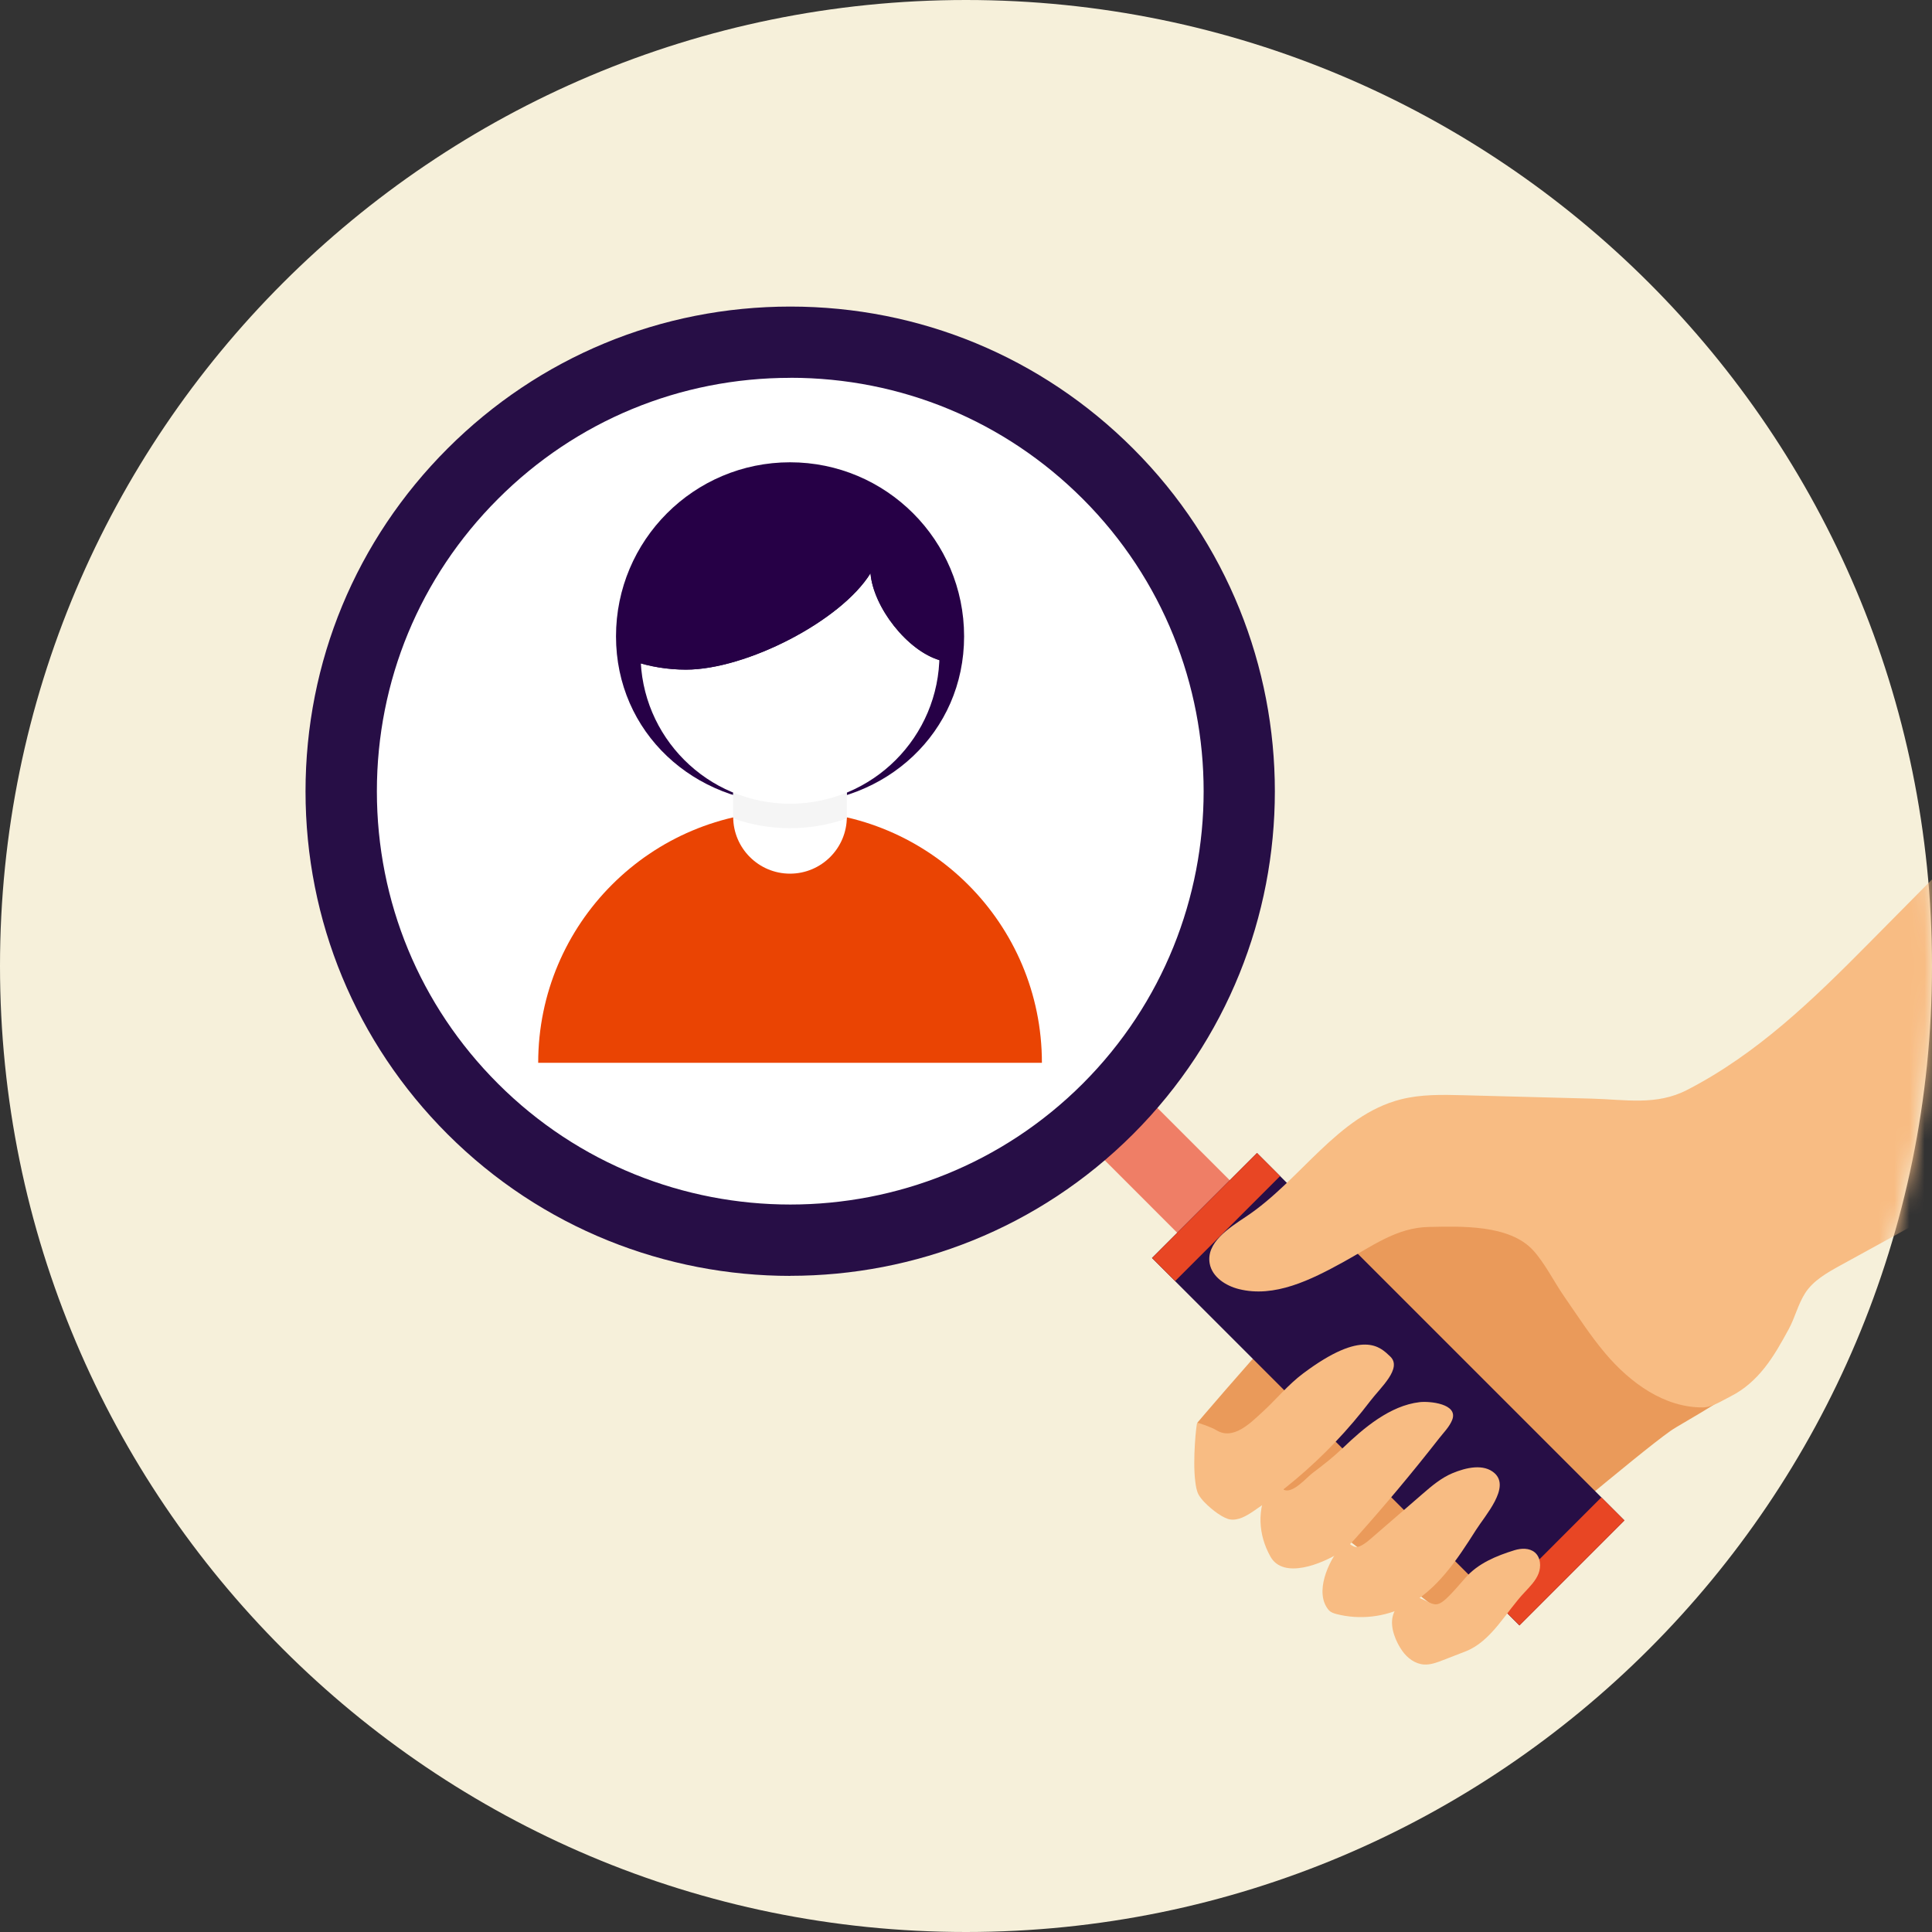
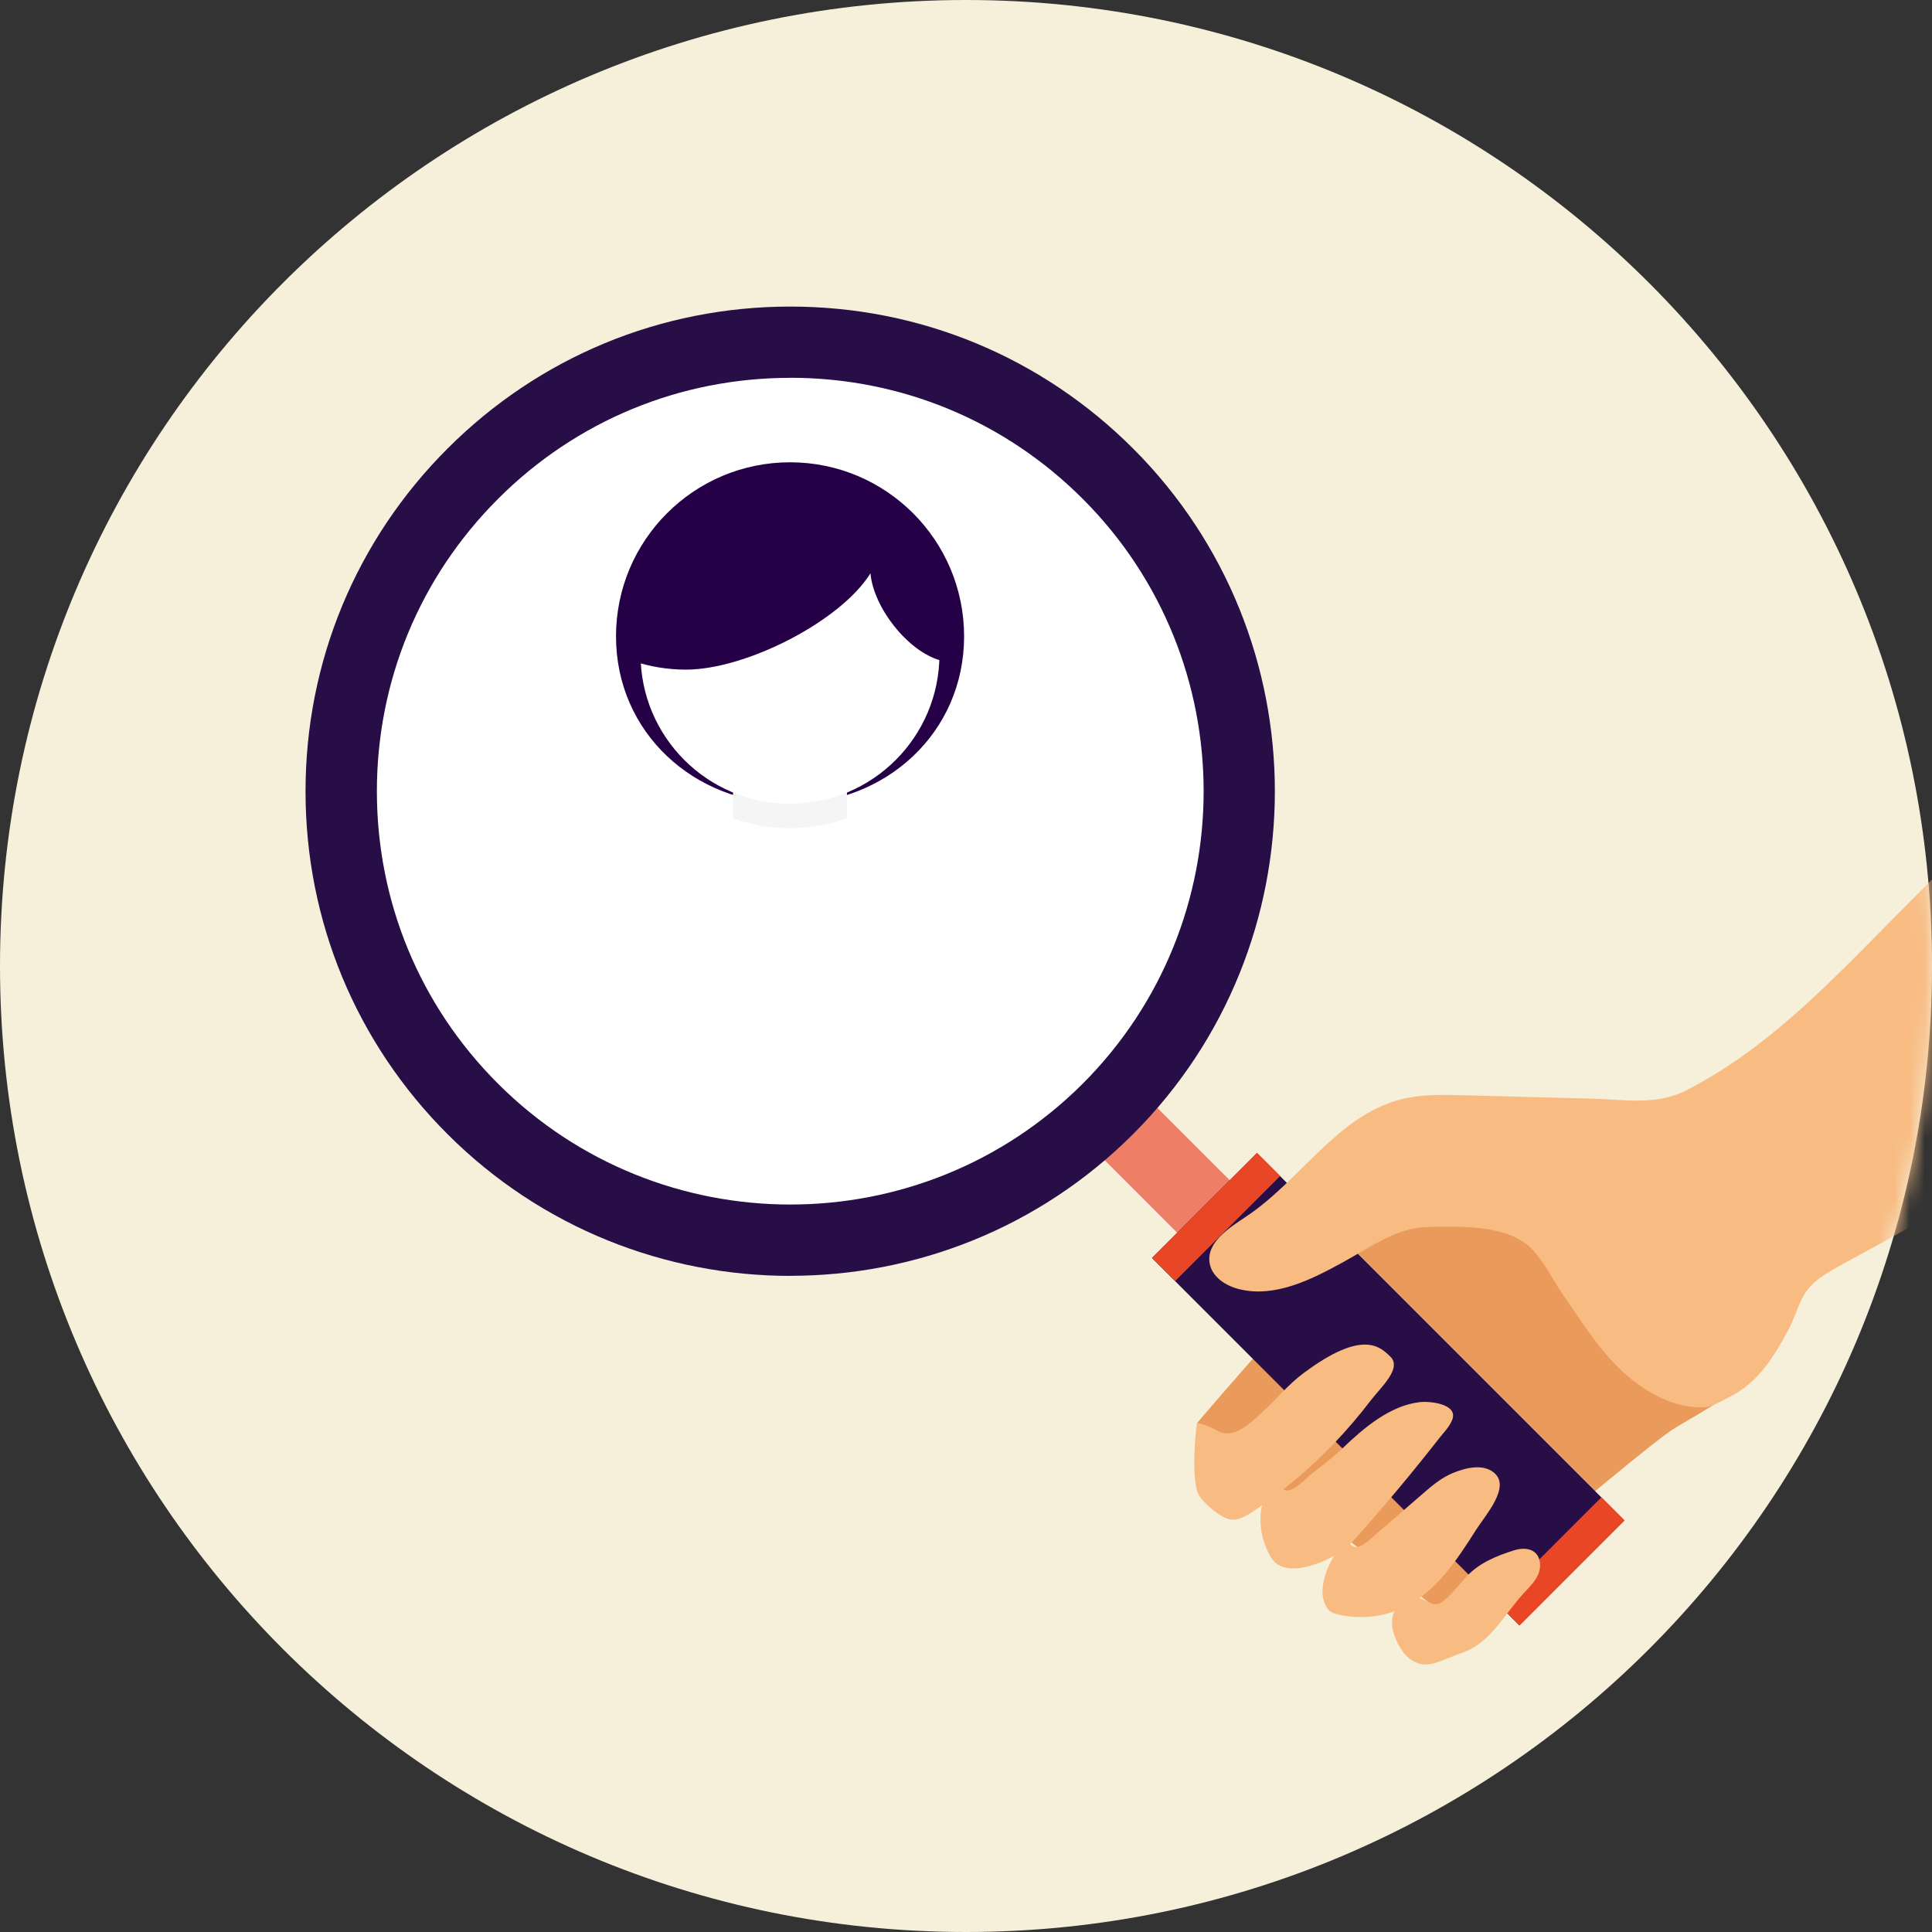
<svg xmlns="http://www.w3.org/2000/svg" width="128" height="128" viewBox="0 0 128 128" fill="none">
  <rect x="0" y="0" width="128" height="128" fill="#333333" stroke="none" />
  <g clip-path="url(#clip0_2078_56554)">
    <path d="M64 128C99.346 128 128 99.346 128 64C128 28.654 99.346 0 64 0C28.654 0 0 28.654 0 64C0 99.346 28.654 128 64 128Z" fill="#F6F0DA" />
    <path d="M95.246 77.582C90.972 80.517 79.319 94.268 79.319 94.268C79.319 94.268 95.841 107.086 95.863 107.104C96.183 107.315 98.337 104.8 98.689 104.535C100.586 103.1 108.398 96.412 110.679 94.798C111.456 94.249 115.845 91.954 115.818 91.118C115.795 90.391 110.56 87.625 109.459 86.441C106.949 83.744 104.288 81.043 101.212 78.985C99.68 77.961 97.079 76.329 95.246 77.587V77.582Z" fill="#EA9A5A" />
    <path d="M75.075 71.798L71.597 75.276L78.553 82.233L82.031 78.754L75.075 71.798Z" fill="#EF7E66" />
    <path d="M83.278 76.388L76.321 83.344L100.665 107.688L107.621 100.732L83.278 76.388Z" fill="#270E46" />
-     <path d="M83.281 76.389L76.325 83.346L77.854 84.875L84.811 77.918L83.281 76.389Z" fill="#E84624" />
+     <path d="M83.281 76.389L76.325 83.346L77.854 84.875L84.811 77.918L83.281 76.389" fill="#E84624" />
    <path d="M106.096 99.202L99.14 106.159L100.669 107.688L107.625 100.731L106.096 99.202Z" fill="#E84624" />
    <path d="M52.361 82.185C68.794 82.185 82.116 68.863 82.116 52.43C82.116 35.996 68.794 22.674 52.361 22.674C35.927 22.674 22.605 35.996 22.605 52.43C22.605 68.863 35.927 82.185 52.361 82.185Z" fill="white" />
    <path d="M52.361 84.531C44.137 84.531 35.913 81.399 29.65 75.141C23.584 69.075 20.242 61.011 20.242 52.43C20.242 43.849 23.584 35.785 29.65 29.719C35.717 23.653 43.781 20.311 52.361 20.311C60.942 20.311 69.006 23.653 75.072 29.719C87.593 42.24 87.593 62.615 75.072 75.136C68.809 81.399 60.585 84.526 52.361 84.526V84.531ZM52.361 25.033C45.042 25.033 38.162 27.881 32.992 33.056C27.817 38.231 24.969 45.111 24.969 52.425C24.969 59.74 27.817 66.624 32.992 71.794C43.671 82.473 61.051 82.473 71.735 71.794C82.414 61.111 82.414 43.735 71.735 33.052C66.56 27.877 59.68 25.029 52.366 25.029L52.361 25.033Z" fill="#270E46" />
    <path d="M63.874 42.159C63.874 48.529 58.71 53.253 52.343 53.253C45.976 53.253 40.812 48.526 40.812 42.159C40.812 35.792 45.976 30.628 52.343 30.628C58.71 30.628 63.874 35.792 63.874 42.159Z" fill="#260046" />
-     <path d="M52.343 53.726C43.127 53.726 35.657 61.199 35.657 70.412H69.029C69.029 61.196 61.559 53.726 52.343 53.726Z" fill="#EA4403" />
    <path d="M42.438 43.351C42.438 37.882 46.872 33.449 52.34 33.449C57.809 33.449 62.242 37.882 62.242 43.351C62.242 48.82 57.809 53.253 52.34 53.253C46.872 53.253 42.438 48.82 42.438 43.351Z" fill="white" />
    <path d="M56.105 49.379H48.576V54.118C48.576 56.197 50.264 57.882 52.34 57.882C54.417 57.882 56.105 56.197 56.105 54.118V49.379Z" fill="white" />
    <path d="M56.093 54.232C56.093 54.193 56.105 54.157 56.105 54.117V52.505C54.946 52.981 53.673 53.25 52.34 53.25C51.008 53.25 49.738 52.981 48.576 52.505V54.117C48.576 54.157 48.587 54.193 48.587 54.232C49.766 54.638 51.025 54.87 52.34 54.87C53.656 54.87 54.915 54.641 56.093 54.232Z" fill="#F5F5F5" />
    <path d="M62.53 41.476C62.53 42.26 62.449 43.018 62.287 43.748C60.123 43.136 57.862 40.233 57.672 37.98C55.715 41.143 49.441 44.364 45.447 44.364C44.23 44.364 43.057 44.166 41.965 43.804C41.795 43.054 41.705 42.282 41.705 41.479C41.705 38.719 42.777 36.215 44.529 34.348C46.639 32.624 49.315 31.597 52.256 31.597C54.68 31.597 56.935 32.299 58.836 33.517C61.1 35.428 62.53 38.285 62.53 41.476Z" fill="#260046" />
-     <path d="M62.53 41.477C62.53 42.26 62.449 43.019 62.287 43.749C60.123 43.136 57.862 40.234 57.672 37.981C55.715 41.144 49.441 44.365 45.447 44.365C44.23 44.365 43.057 44.166 41.965 43.805C41.795 43.055 41.705 42.282 41.705 41.479C41.705 38.72 42.777 36.215 44.529 34.348C46.432 32.328 49.127 31.065 52.119 31.065C54.68 31.065 57.022 31.983 58.836 33.517C61.1 35.429 62.53 38.286 62.53 41.477Z" fill="#260046" />
    <path d="M94.212 105.938C95.305 106.432 95.181 106.734 97.079 104.544C97.92 103.575 99.14 103.077 100.338 102.706C100.786 102.569 101.325 102.546 101.687 102.853C102.075 103.182 102.116 103.785 101.929 104.261C101.741 104.731 101.371 105.106 101.024 105.477C99.771 106.793 98.816 108.745 97.088 109.413C96.594 109.605 96.096 109.797 95.602 109.989C95.191 110.149 94.766 110.309 94.327 110.277C93.755 110.235 93.248 109.856 92.914 109.39C92.48 108.786 92.073 107.817 92.279 107.058C92.37 106.72 92.562 106.414 92.745 106.117C92.841 105.966 92.942 105.81 93.092 105.723C93.412 105.545 93.801 105.733 94.126 105.902C94.157 105.92 94.185 105.934 94.217 105.947L94.212 105.938Z" fill="#F8BC83" />
    <path d="M88.046 106.683C88.174 106.83 88.37 106.889 88.558 106.939C90.08 107.328 91.744 107.141 93.147 106.423C95.209 105.367 96.544 103.323 97.783 101.371C98.409 100.384 100.073 98.551 99.022 97.605C98.304 96.955 97.133 97.225 96.224 97.605C95.474 97.92 94.843 98.459 94.226 98.994C93.092 99.977 91.959 100.955 90.825 101.938C90.615 102.121 90.135 102.523 89.838 102.491C89.38 102.441 89.316 101.879 88.832 102.459C88.032 103.406 87.031 105.536 88.05 106.693L88.046 106.683Z" fill="#F8BC83" />
    <path d="M88.796 102.839C89.202 102.583 89.532 102.222 89.852 101.865C91.753 99.74 93.582 97.55 95.337 95.305C95.63 94.93 96.032 94.528 96.21 94.076C96.636 93.001 94.711 92.818 94.053 92.896C92.087 93.125 90.341 94.615 88.974 95.927C88.343 96.53 87.662 97.065 86.967 97.586C86.546 97.902 85.628 99.013 85.029 98.688C84.896 98.615 84.805 98.482 84.695 98.377C84.585 98.272 84.425 98.185 84.284 98.24C84.174 98.281 84.11 98.391 84.055 98.496C83.269 100.014 83.356 101.669 84.169 103.127C85.02 104.645 87.543 103.634 88.805 102.839H88.796Z" fill="#F8BC83" />
    <path d="M79.813 99.538C80.302 100.05 81.056 100.599 81.495 100.667C82.043 100.75 82.569 100.439 83.031 100.128C84.997 98.811 86.821 97.271 88.453 95.556C89.28 94.688 90.062 93.769 90.789 92.814C91.451 91.941 92.928 90.651 92.105 89.87C91.447 89.248 90.309 88.018 86.336 90.994C85.335 91.744 84.549 92.718 83.63 93.559C82.857 94.263 81.71 95.451 80.585 94.752C80.283 94.564 79.378 94.245 79.319 94.267C79.264 94.29 79.003 96.722 79.191 98.158C79.227 98.446 79.269 98.743 79.397 98.999C79.474 99.154 79.625 99.342 79.808 99.538H79.813Z" fill="#F8BC83" />
    <mask id="mask0_2078_56554" style="mask-type:luminance" maskUnits="userSpaceOnUse" x="0" y="0" width="128" height="128">
      <path d="M64 128C99.346 128 128 99.346 128 64C128 28.654 99.346 0 64 0C28.654 0 0 28.654 0 64C0 99.346 28.654 128 64 128Z" fill="white" />
    </mask>
    <g mask="url(#mask0_2078_56554)">
      <path d="M153.257 67.433C153.348 67.072 153.385 66.693 153.412 66.318C153.705 62.327 152.699 58.268 150.66 54.834C148.686 51.511 140.96 45.175 137.065 49.106C132.626 53.591 128.192 58.071 123.753 62.556C120.119 66.227 116.416 69.824 111.767 72.215C109.732 73.262 107.698 72.846 105.463 72.787C102.624 72.713 99.79 72.64 96.951 72.562C95.561 72.526 94.148 72.494 92.804 72.837C88.608 73.906 86.162 78.208 82.555 80.604C81.39 81.376 79.895 82.341 80.146 83.717C80.311 84.604 81.198 85.184 82.075 85.404C84.439 86.002 86.848 84.796 88.987 83.621C90.866 82.592 92.516 81.326 94.665 81.289C96.768 81.248 99.991 81.116 101.568 82.83C102.345 83.676 102.967 84.937 103.639 85.906C104.521 87.177 105.358 88.485 106.359 89.669C108.004 91.616 110.286 93.276 112.836 93.244C113.449 93.234 114.148 92.764 114.683 92.499C115.552 92.06 116.288 91.401 116.891 90.642C117.527 89.847 118.016 88.96 118.5 88.073C118.921 87.305 119.118 86.428 119.584 85.692C120.119 84.846 121.038 84.329 121.915 83.845C125.531 81.861 129.088 79.918 132.667 77.87C136.315 75.785 140.078 73.902 143.931 72.238C145.792 71.433 147.671 70.684 149.568 69.98C150.628 69.587 152.398 69.244 152.969 68.178C153.097 67.945 153.184 67.694 153.248 67.433H153.257Z" fill="#F8BC83" />
    </g>
  </g>
  <defs>
    <clipPath id="clip0_2078_56554">
      <rect width="128" height="128" fill="white" />
    </clipPath>
  </defs>
</svg>